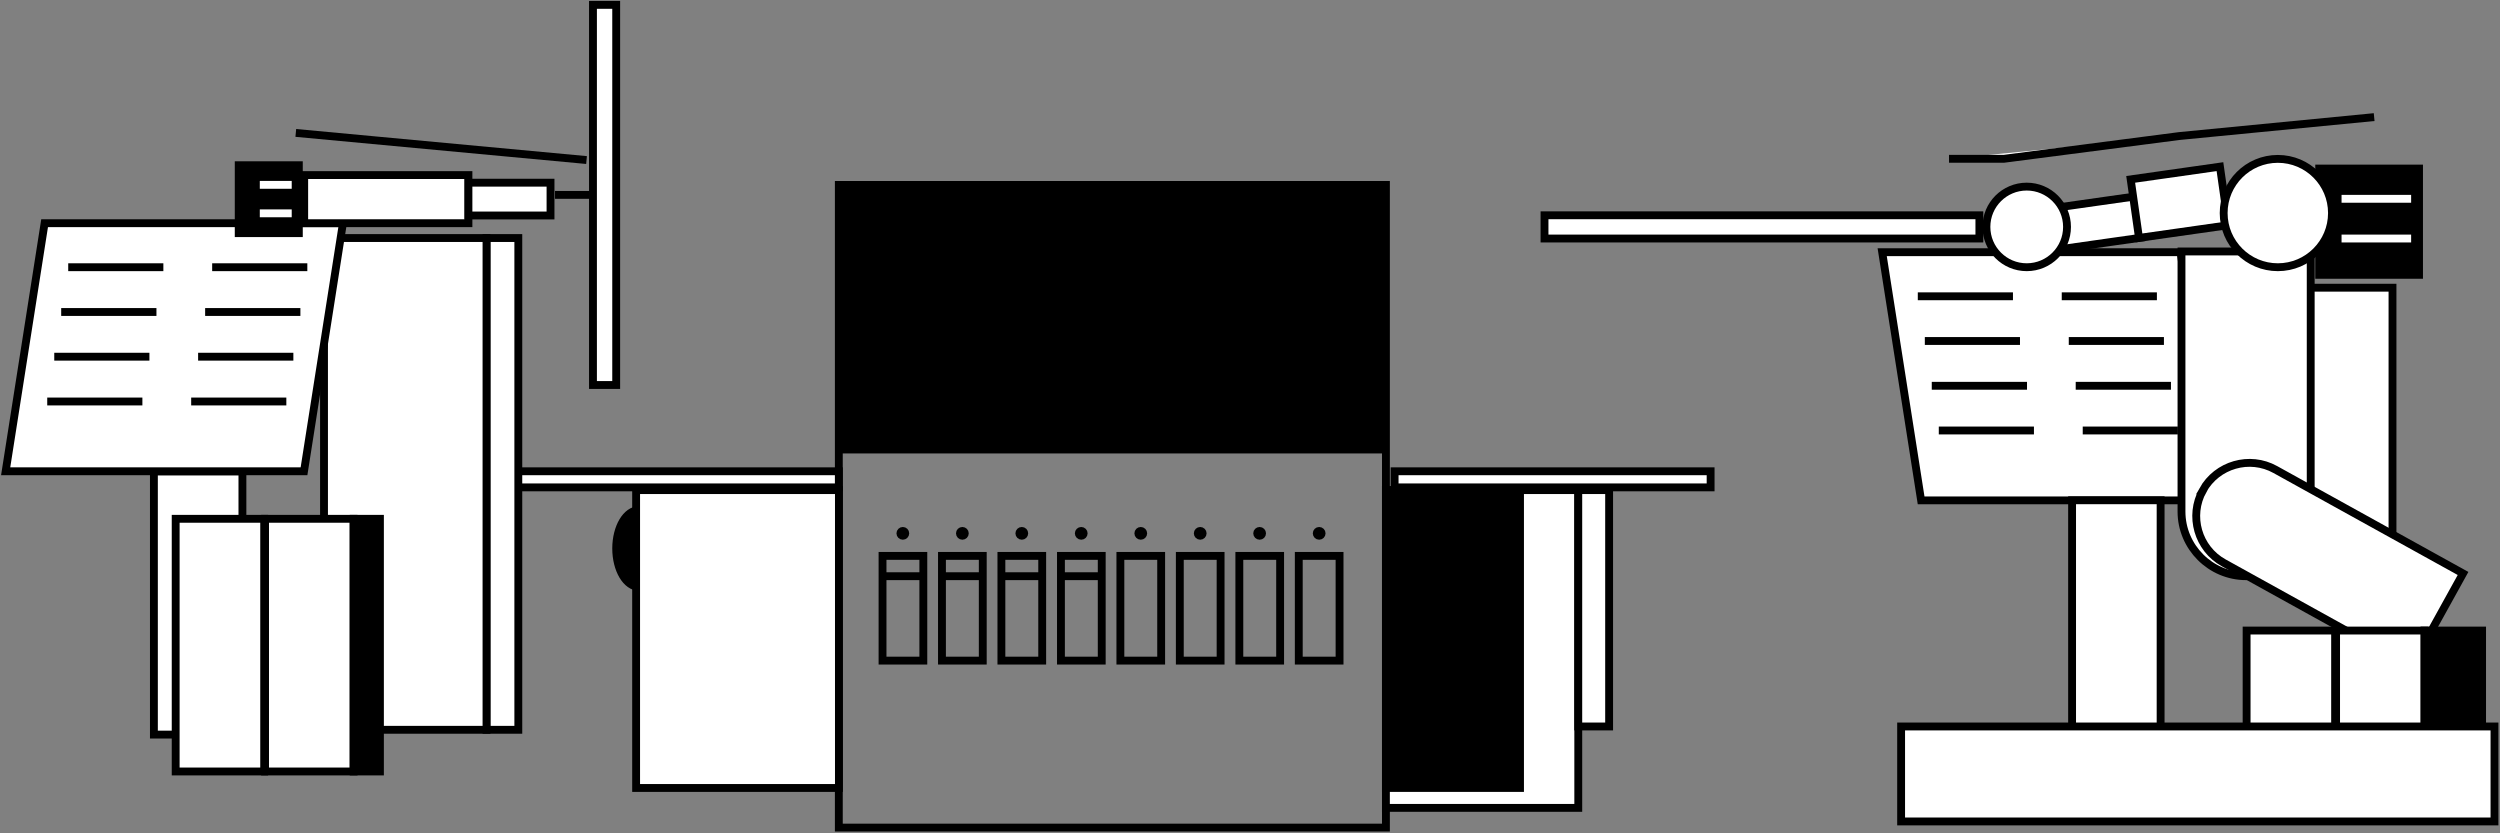
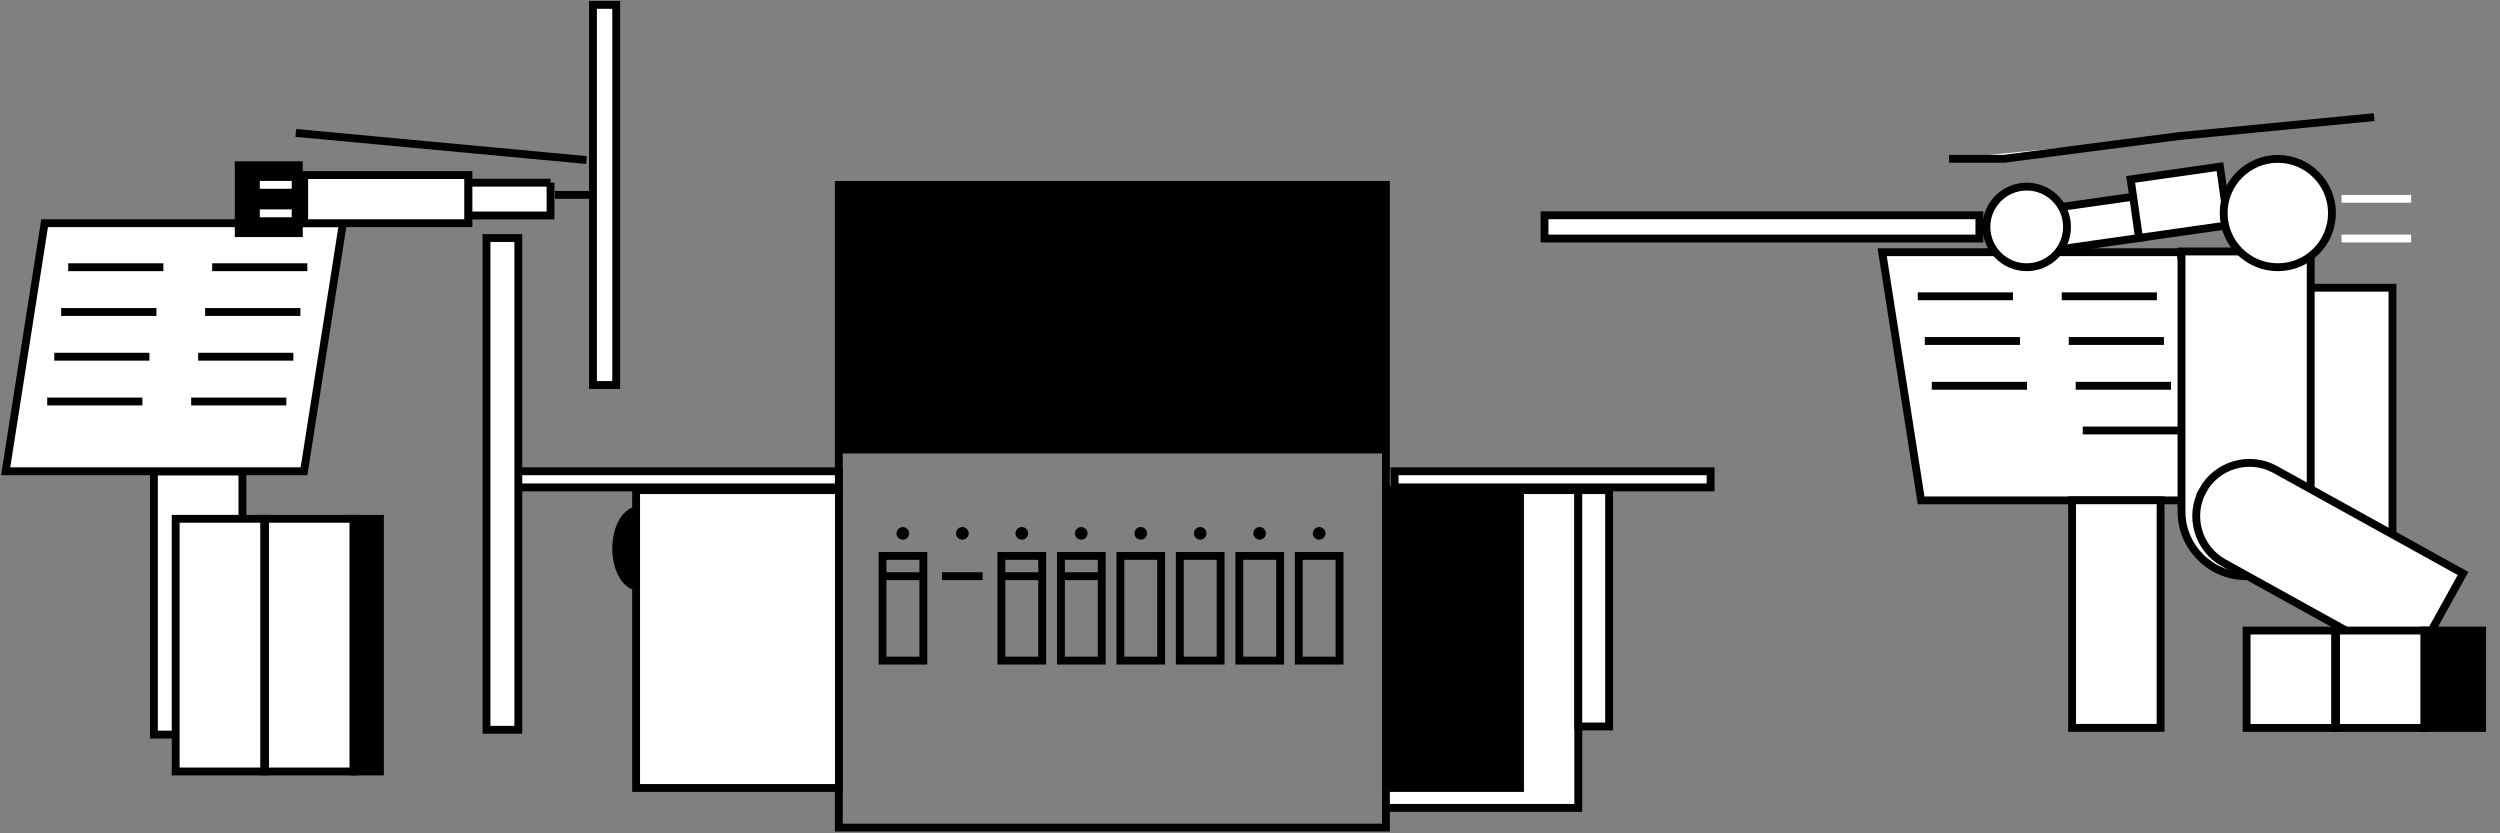
<svg xmlns="http://www.w3.org/2000/svg" id="m8" width="159" height="53" viewBox="0 0 159 53" fill="none">
  <rect x="0" y="0" width="159" height="53" fill="#808080" stroke="none" />
  <g clip-path="url(#clip0_22_7)">
    <path d="M88.145 11.762H53.349V52.635H88.145V11.762Z" stroke="black" stroke-width="0.5" stroke-miterlimit="10" />
    <path d="M87.685 12.116H53.659V28.589H87.685V12.116Z" fill="black" stroke="black" stroke-width="0.5" stroke-miterlimit="10" />
    <path d="M58.724 35.355H56.129V42.015H58.724V35.355Z" stroke="black" stroke-width="0.5" stroke-miterlimit="10" />
    <path d="M57.42 34.076C57.506 34.076 57.576 34.007 57.576 33.921C57.576 33.835 57.506 33.766 57.42 33.766C57.335 33.766 57.265 33.835 57.265 33.921C57.265 34.007 57.335 34.076 57.42 34.076Z" fill="black" stroke="black" stroke-width="0.5" stroke-miterlimit="10" />
    <path d="M56.129 36.646H58.717" stroke="black" stroke-width="0.5" stroke-miterlimit="10" />
-     <path d="M62.504 35.355H59.909V42.015H62.504V35.355Z" stroke="black" stroke-width="0.5" stroke-miterlimit="10" />
    <path d="M61.207 34.076C61.292 34.076 61.362 34.007 61.362 33.921C61.362 33.835 61.292 33.766 61.207 33.766C61.121 33.766 61.051 33.835 61.051 33.921C61.051 34.007 61.121 34.076 61.207 34.076Z" fill="black" stroke="black" stroke-width="0.5" stroke-miterlimit="10" />
    <path d="M59.909 36.646H62.498" stroke="black" stroke-width="0.5" stroke-miterlimit="10" />
    <path d="M66.284 35.355H63.689V42.015H66.284V35.355Z" stroke="black" stroke-width="0.5" stroke-miterlimit="10" />
    <path d="M64.987 34.076C65.073 34.076 65.142 34.007 65.142 33.921C65.142 33.835 65.073 33.766 64.987 33.766C64.901 33.766 64.831 33.835 64.831 33.921C64.831 34.007 64.901 34.076 64.987 34.076Z" fill="black" stroke="black" stroke-width="0.5" stroke-miterlimit="10" />
    <path d="M63.689 36.646H66.284" stroke="black" stroke-width="0.5" stroke-miterlimit="10" />
    <path d="M70.07 35.355H67.476V42.015H70.07V35.355Z" stroke="black" stroke-width="0.5" stroke-miterlimit="10" />
    <path d="M68.767 34.076C68.853 34.076 68.922 34.007 68.922 33.921C68.922 33.835 68.853 33.766 68.767 33.766C68.681 33.766 68.611 33.835 68.611 33.921C68.611 34.007 68.681 34.076 68.767 34.076Z" fill="black" stroke="black" stroke-width="0.5" stroke-miterlimit="10" />
    <path d="M67.476 36.646H70.064" stroke="black" stroke-width="0.5" stroke-miterlimit="10" />
    <path d="M73.85 35.355H71.256V42.015H73.85V35.355Z" stroke="black" stroke-width="0.5" stroke-miterlimit="10" />
    <path d="M72.553 34.076C72.639 34.076 72.709 34.007 72.709 33.921C72.709 33.835 72.639 33.766 72.553 33.766C72.467 33.766 72.398 33.835 72.398 33.921C72.398 34.007 72.467 34.076 72.553 34.076Z" fill="black" stroke="black" stroke-width="0.5" stroke-miterlimit="10" />
    <path d="M77.63 35.355H75.036V42.015H77.63V35.355Z" stroke="black" stroke-width="0.5" stroke-miterlimit="10" />
    <path d="M76.333 34.076C76.419 34.076 76.489 34.007 76.489 33.921C76.489 33.835 76.419 33.766 76.333 33.766C76.247 33.766 76.178 33.835 76.178 33.921C76.178 34.007 76.247 34.076 76.333 34.076Z" fill="black" stroke="black" stroke-width="0.5" stroke-miterlimit="10" />
    <path d="M81.416 35.355H78.822V42.015H81.416V35.355Z" stroke="black" stroke-width="0.5" stroke-miterlimit="10" />
    <path d="M80.113 34.076C80.199 34.076 80.268 34.007 80.268 33.921C80.268 33.835 80.199 33.766 80.113 33.766C80.027 33.766 79.957 33.835 79.957 33.921C79.957 34.007 80.027 34.076 80.113 34.076Z" fill="black" stroke="black" stroke-width="0.5" stroke-miterlimit="10" />
    <path d="M85.196 35.355H82.602V42.015H85.196V35.355Z" stroke="black" stroke-width="0.5" stroke-miterlimit="10" />
    <path d="M83.899 34.076C83.985 34.076 84.055 34.007 84.055 33.921C84.055 33.835 83.985 33.766 83.899 33.766C83.814 33.766 83.744 33.835 83.744 33.921C83.744 34.007 83.814 34.076 83.899 34.076Z" fill="black" stroke="black" stroke-width="0.5" stroke-miterlimit="10" />
    <path d="M53.349 29.973H31.904V30.997H53.349V29.973Z" fill="white" stroke="black" stroke-width="0.5" stroke-miterlimit="10" />
    <path d="M39.19 24.486V0.31L37.713 0.31V24.486H39.19Z" fill="white" stroke="black" stroke-width="0.5" stroke-miterlimit="10" />
    <path d="M125.889 13.692H98.231V15.17H125.889V13.692Z" fill="white" stroke="black" stroke-width="0.5" stroke-miterlimit="10" />
    <path d="M32.965 46.415V15.139H30.942V46.415H32.965Z" fill="white" stroke="black" stroke-width="0.5" stroke-miterlimit="10" />
-     <path d="M30.942 46.415L30.942 15.139H20.607V46.415H30.942Z" fill="white" stroke="black" stroke-width="0.5" stroke-miterlimit="10" />
    <path d="M15.418 46.72L15.418 29.98H9.788V46.72H15.418Z" fill="white" stroke="black" stroke-width="0.5" stroke-miterlimit="10" />
    <path d="M108.795 29.973H88.697V30.997H108.795V29.973Z" fill="white" stroke="black" stroke-width="0.5" stroke-miterlimit="10" />
    <path d="M53.355 31.171H40.457V50.115H53.355V31.171Z" fill="white" stroke="black" stroke-width="0.5" stroke-miterlimit="10" />
    <path d="M100.378 31.171H88.144V51.381H100.378V31.171Z" fill="white" stroke="black" stroke-width="0.5" stroke-miterlimit="10" />
    <path d="M40.637 37.322C39.836 37.322 39.19 36.23 39.19 34.883C39.19 33.536 39.836 32.444 40.637 32.444" fill="black" />
    <path d="M40.637 37.322C39.836 37.322 39.19 36.23 39.19 34.883C39.19 33.536 39.836 32.444 40.637 32.444" stroke="black" stroke-width="0.5" stroke-miterlimit="10" />
    <path d="M96.673 31.171H88.144V50.115H96.673V31.171Z" fill="black" stroke="black" stroke-width="0.5" stroke-miterlimit="10" />
    <path d="M102.34 31.171H100.378V46.204H102.34V31.171Z" fill="white" stroke="black" stroke-width="0.5" stroke-miterlimit="10" />
    <path d="M19.335 29.973H0.36L2.837 14.195H21.811L19.335 29.973Z" fill="white" stroke="black" stroke-width="0.5" stroke-miterlimit="10" />
    <path d="M4.339 16.995H10.39" stroke="black" stroke-width="0.5" stroke-miterlimit="10" />
    <path d="M13.494 16.995H19.546" stroke="black" stroke-width="0.5" stroke-miterlimit="10" />
    <path d="M3.892 19.843H9.95" stroke="black" stroke-width="0.5" stroke-miterlimit="10" />
    <path d="M13.047 19.843H19.105" stroke="black" stroke-width="0.5" stroke-miterlimit="10" />
    <path d="M3.451 22.686H9.503" stroke="black" stroke-width="0.5" stroke-miterlimit="10" />
    <path d="M12.6 22.686H18.658" stroke="black" stroke-width="0.5" stroke-miterlimit="10" />
    <path d="M3.004 25.535H9.056" stroke="black" stroke-width="0.5" stroke-miterlimit="10" />
    <path d="M12.159 25.535H18.211" stroke="black" stroke-width="0.5" stroke-miterlimit="10" />
    <path d="M122.183 31.823H141.158L138.681 16.039H119.707L122.183 31.823Z" fill="white" stroke="black" stroke-width="0.5" stroke-miterlimit="10" />
    <path d="M137.179 18.844H131.127" stroke="black" stroke-width="0.5" stroke-miterlimit="10" />
    <path d="M128.024 18.844H121.972" stroke="black" stroke-width="0.5" stroke-miterlimit="10" />
    <path d="M137.626 21.687H131.574" stroke="black" stroke-width="0.5" stroke-miterlimit="10" />
    <path d="M128.471 21.687H122.419" stroke="black" stroke-width="0.5" stroke-miterlimit="10" />
    <path d="M138.073 24.536H132.015" stroke="black" stroke-width="0.5" stroke-miterlimit="10" />
    <path d="M128.918 24.536H122.86" stroke="black" stroke-width="0.5" stroke-miterlimit="10" />
    <path d="M138.514 27.379H132.462" stroke="black" stroke-width="0.5" stroke-miterlimit="10" />
-     <path d="M129.359 27.379H123.307" stroke="black" stroke-width="0.5" stroke-miterlimit="10" />
    <path d="M19.006 10.508H15.182V14.828H19.006V10.508Z" fill="black" stroke="black" stroke-width="0.5" stroke-miterlimit="10" />
    <path d="M29.793 11.135H19.347V14.195H29.793V11.135Z" fill="white" stroke="black" stroke-width="0.5" stroke-miterlimit="10" />
-     <path d="M35.013 11.619H29.793V13.705H35.013V11.619Z" fill="white" stroke="black" stroke-width="0.5" stroke-miterlimit="10" />
-     <path d="M153.851 10.72H147.501V17.479H153.851V10.72Z" fill="black" stroke="black" stroke-width="0.5" stroke-miterlimit="10" />
+     <path d="M35.013 11.619H29.793V13.705H35.013V11.619" fill="white" stroke="black" stroke-width="0.5" stroke-miterlimit="10" />
    <path d="M35.299 12.395H37.502" stroke="black" stroke-width="0.5" stroke-miterlimit="10" />
    <path d="M18.813 8.454L37.304 10.179" stroke="black" stroke-width="0.5" stroke-miterlimit="10" />
    <path d="M16.802 49.066V32.996H11.173V49.066H16.802Z" fill="white" stroke="black" stroke-width="0.5" stroke-miterlimit="10" />
    <path d="M22.488 49.066V32.996H16.858V49.066H22.488Z" fill="white" stroke="black" stroke-width="0.5" stroke-miterlimit="10" />
    <path d="M137.415 46.291V31.817H131.785V46.291H137.415Z" fill="white" stroke="black" stroke-width="0.5" stroke-miterlimit="10" />
    <path d="M152.163 34.883V18.298H146.533V34.883H152.163Z" fill="white" stroke="black" stroke-width="0.5" stroke-miterlimit="10" />
    <path d="M24.164 49.066V32.996H22.494V49.066H24.164Z" fill="black" stroke="black" stroke-width="0.5" stroke-miterlimit="10" />
    <path d="M142.852 36.646C145.112 36.646 146.961 34.796 146.961 32.537V15.995H138.743V32.537C138.743 34.796 140.593 36.646 142.852 36.646Z" fill="white" stroke="black" stroke-width="0.5" stroke-miterlimit="10" />
    <path d="M140.103 31.184C139.197 32.816 139.792 34.889 141.425 35.795L153.367 42.406L156.65 36.472L144.708 29.862C143.076 28.955 141.003 29.551 140.097 31.184H140.103Z" fill="white" stroke="black" stroke-width="0.5" stroke-miterlimit="10" />
    <path d="M148.513 46.297V40.103H142.884V46.297H148.513Z" fill="white" stroke="black" stroke-width="0.5" stroke-miterlimit="10" />
    <path d="M154.205 46.297V40.103H148.575V46.297H154.205Z" fill="white" stroke="black" stroke-width="0.5" stroke-miterlimit="10" />
    <path d="M157.861 46.297V40.103H154.199V46.297H157.861Z" fill="black" stroke="black" stroke-width="0.5" stroke-miterlimit="10" />
-     <path d="M158.649 52.244V46.204H120.911V52.244H158.649Z" fill="white" stroke="black" stroke-width="0.5" stroke-miterlimit="10" />
    <path d="M135.824 12.489L130.146 13.297L130.52 15.921L136.198 15.113L135.824 12.489Z" fill="white" stroke="black" stroke-width="0.5" stroke-miterlimit="10" />
    <path d="M141.189 10.599L135.511 11.407L136.041 15.131L141.719 14.323L141.189 10.599Z" fill="white" stroke="black" stroke-width="0.5" stroke-miterlimit="10" />
    <path d="M123.958 10.099H127.453L138.607 8.652L150.996 7.448" fill="white" />
    <path d="M123.958 10.099H127.453L138.607 8.652L150.996 7.448" stroke="black" stroke-width="0.5" stroke-miterlimit="10" />
    <path d="M128.899 16.995C130.315 16.995 131.463 15.847 131.463 14.431C131.463 13.015 130.315 11.868 128.899 11.868C127.483 11.868 126.336 13.015 126.336 14.431C126.336 15.847 127.483 16.995 128.899 16.995Z" fill="white" stroke="black" stroke-width="0.5" stroke-miterlimit="10" />
    <path d="M144.87 16.995C146.772 16.995 148.314 15.452 148.314 13.55C148.314 11.647 146.772 10.105 144.87 10.105C142.967 10.105 141.425 11.647 141.425 13.55C141.425 15.452 142.967 16.995 144.87 16.995Z" fill="white" stroke="black" stroke-width="0.5" stroke-miterlimit="10" />
    <path d="M16.523 11.756H18.553" stroke="white" stroke-width="0.5" stroke-miterlimit="10" />
    <path d="M16.523 13.568H18.553" stroke="white" stroke-width="0.5" stroke-miterlimit="10" />
    <path d="M148.923 12.644H153.348" stroke="white" stroke-width="0.5" stroke-miterlimit="10" />
    <path d="M148.923 15.17H153.348" stroke="white" stroke-width="0.5" stroke-miterlimit="10" />
  </g>
  <defs>
    <clipPath id="clip0_22_7">
      <rect width="158.959" height="52.945" fill="white" />
    </clipPath>
  </defs>
</svg>